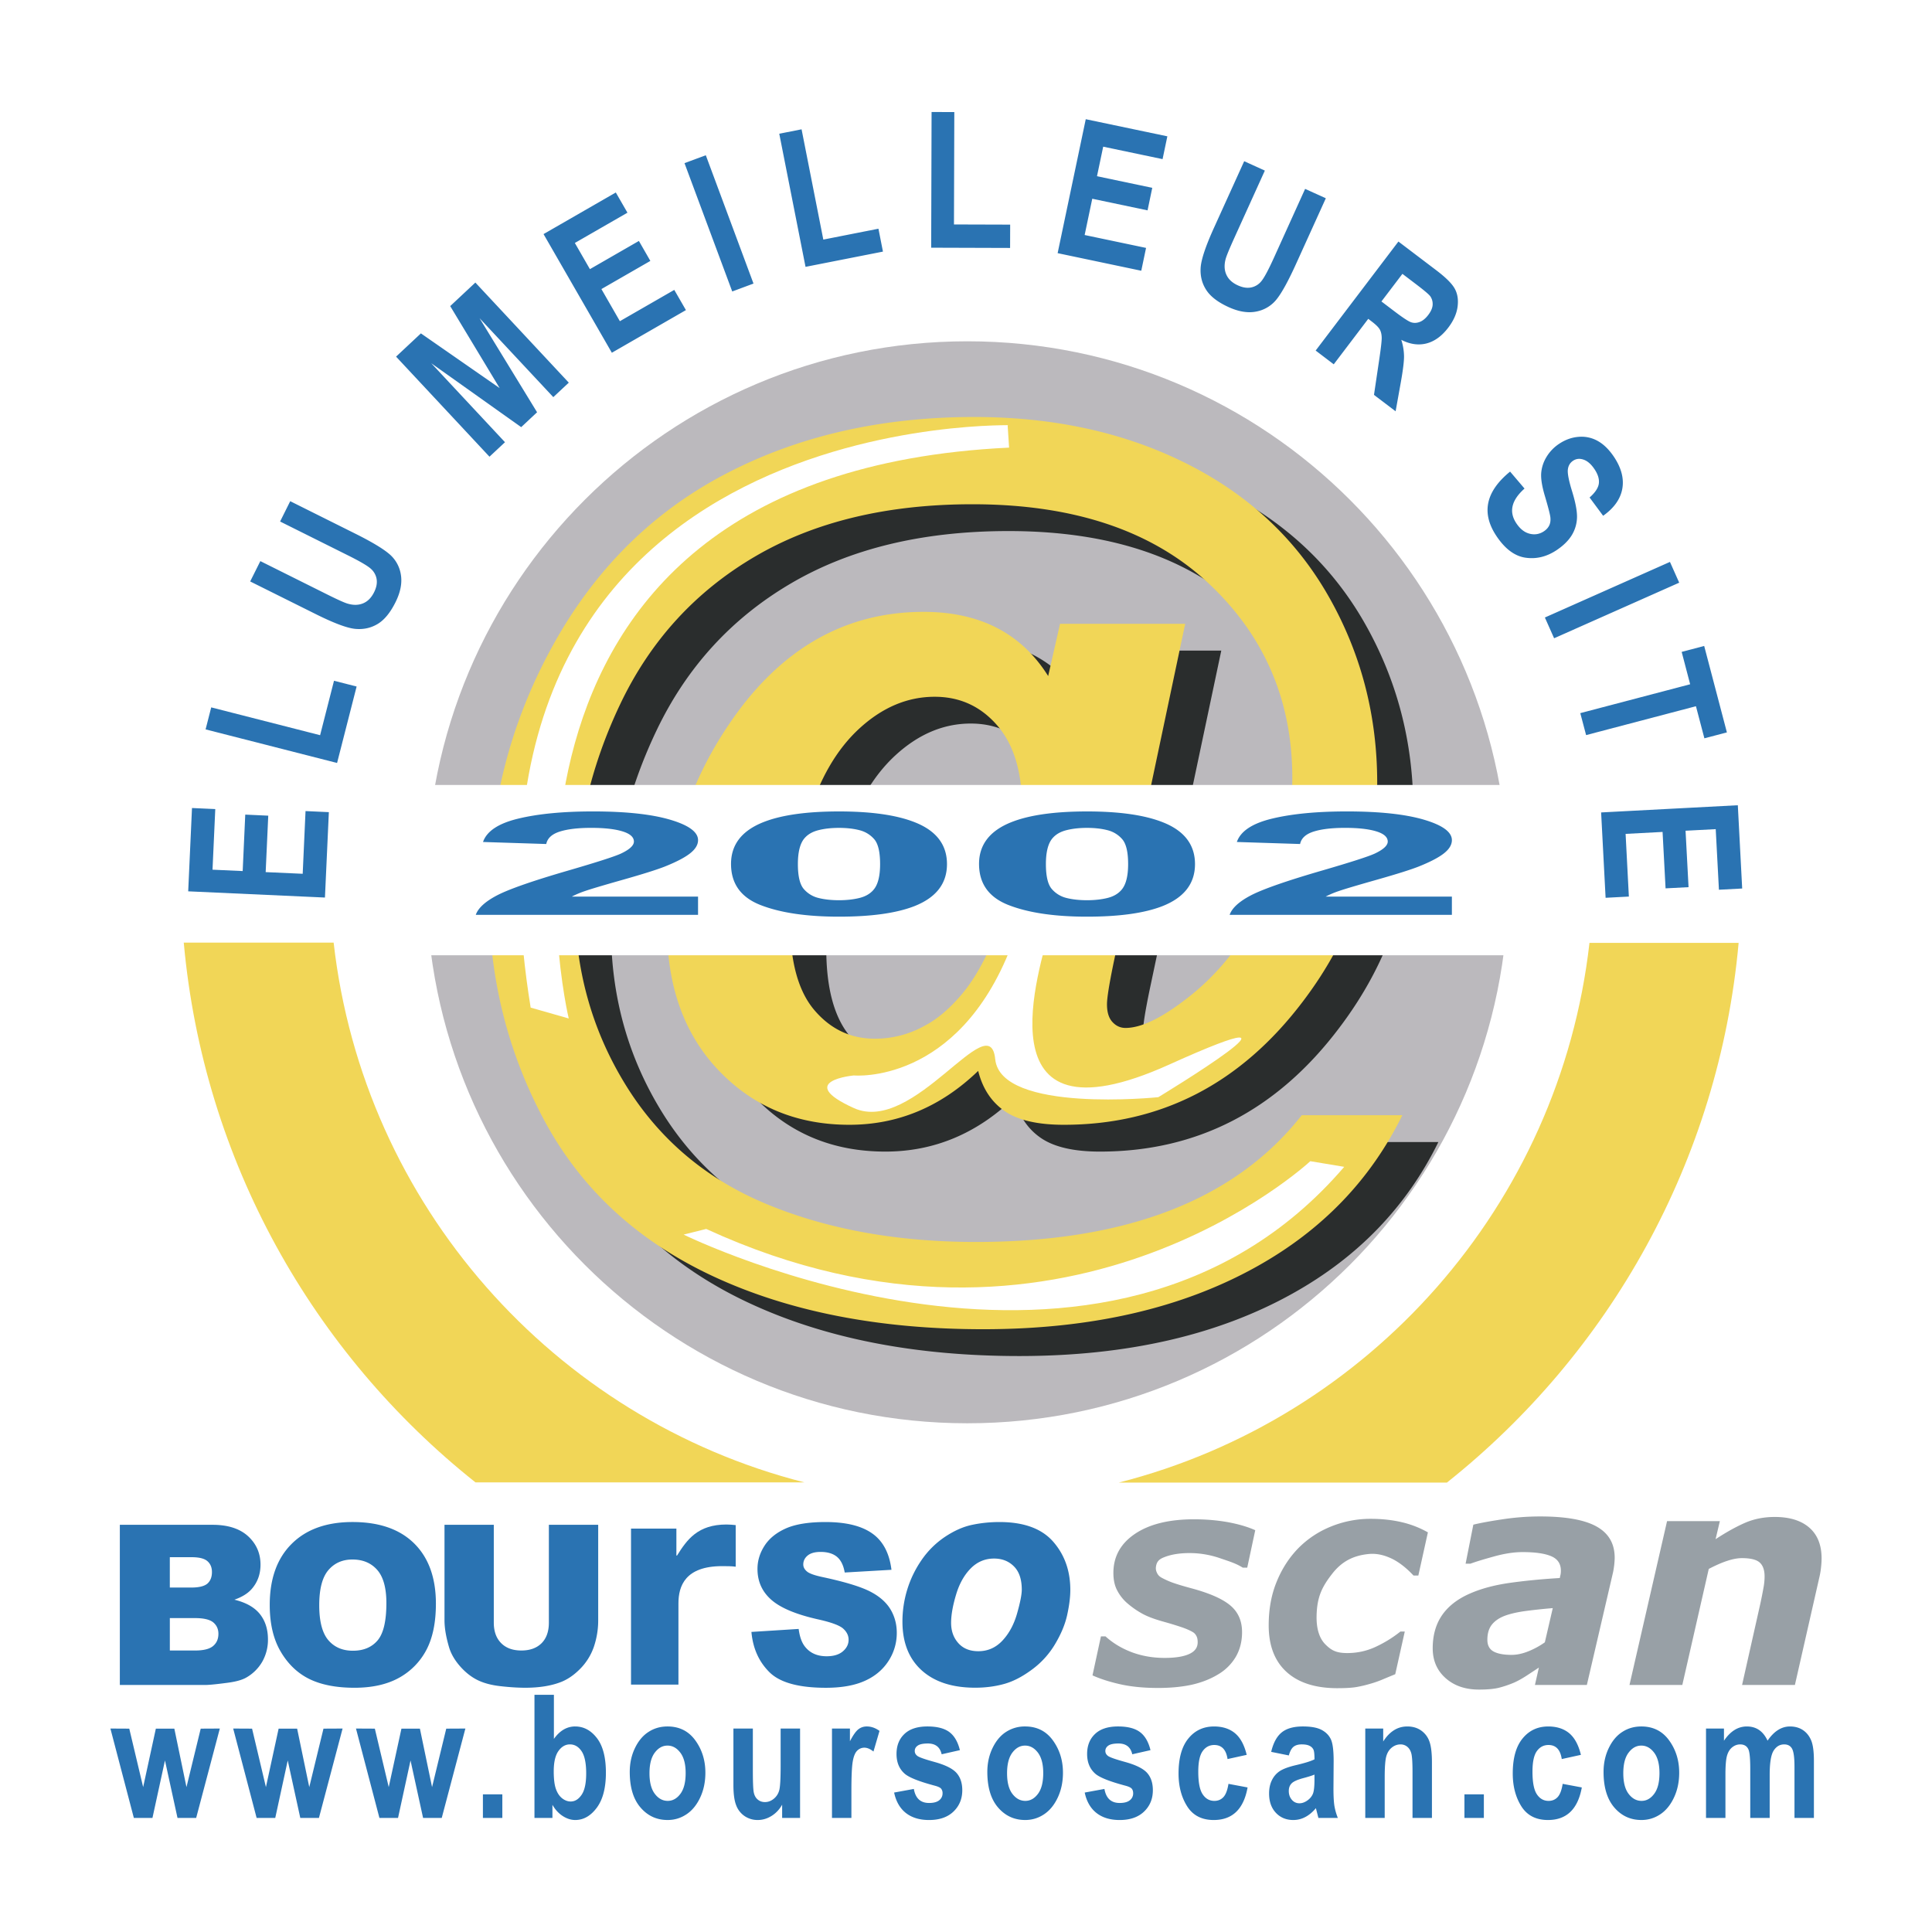
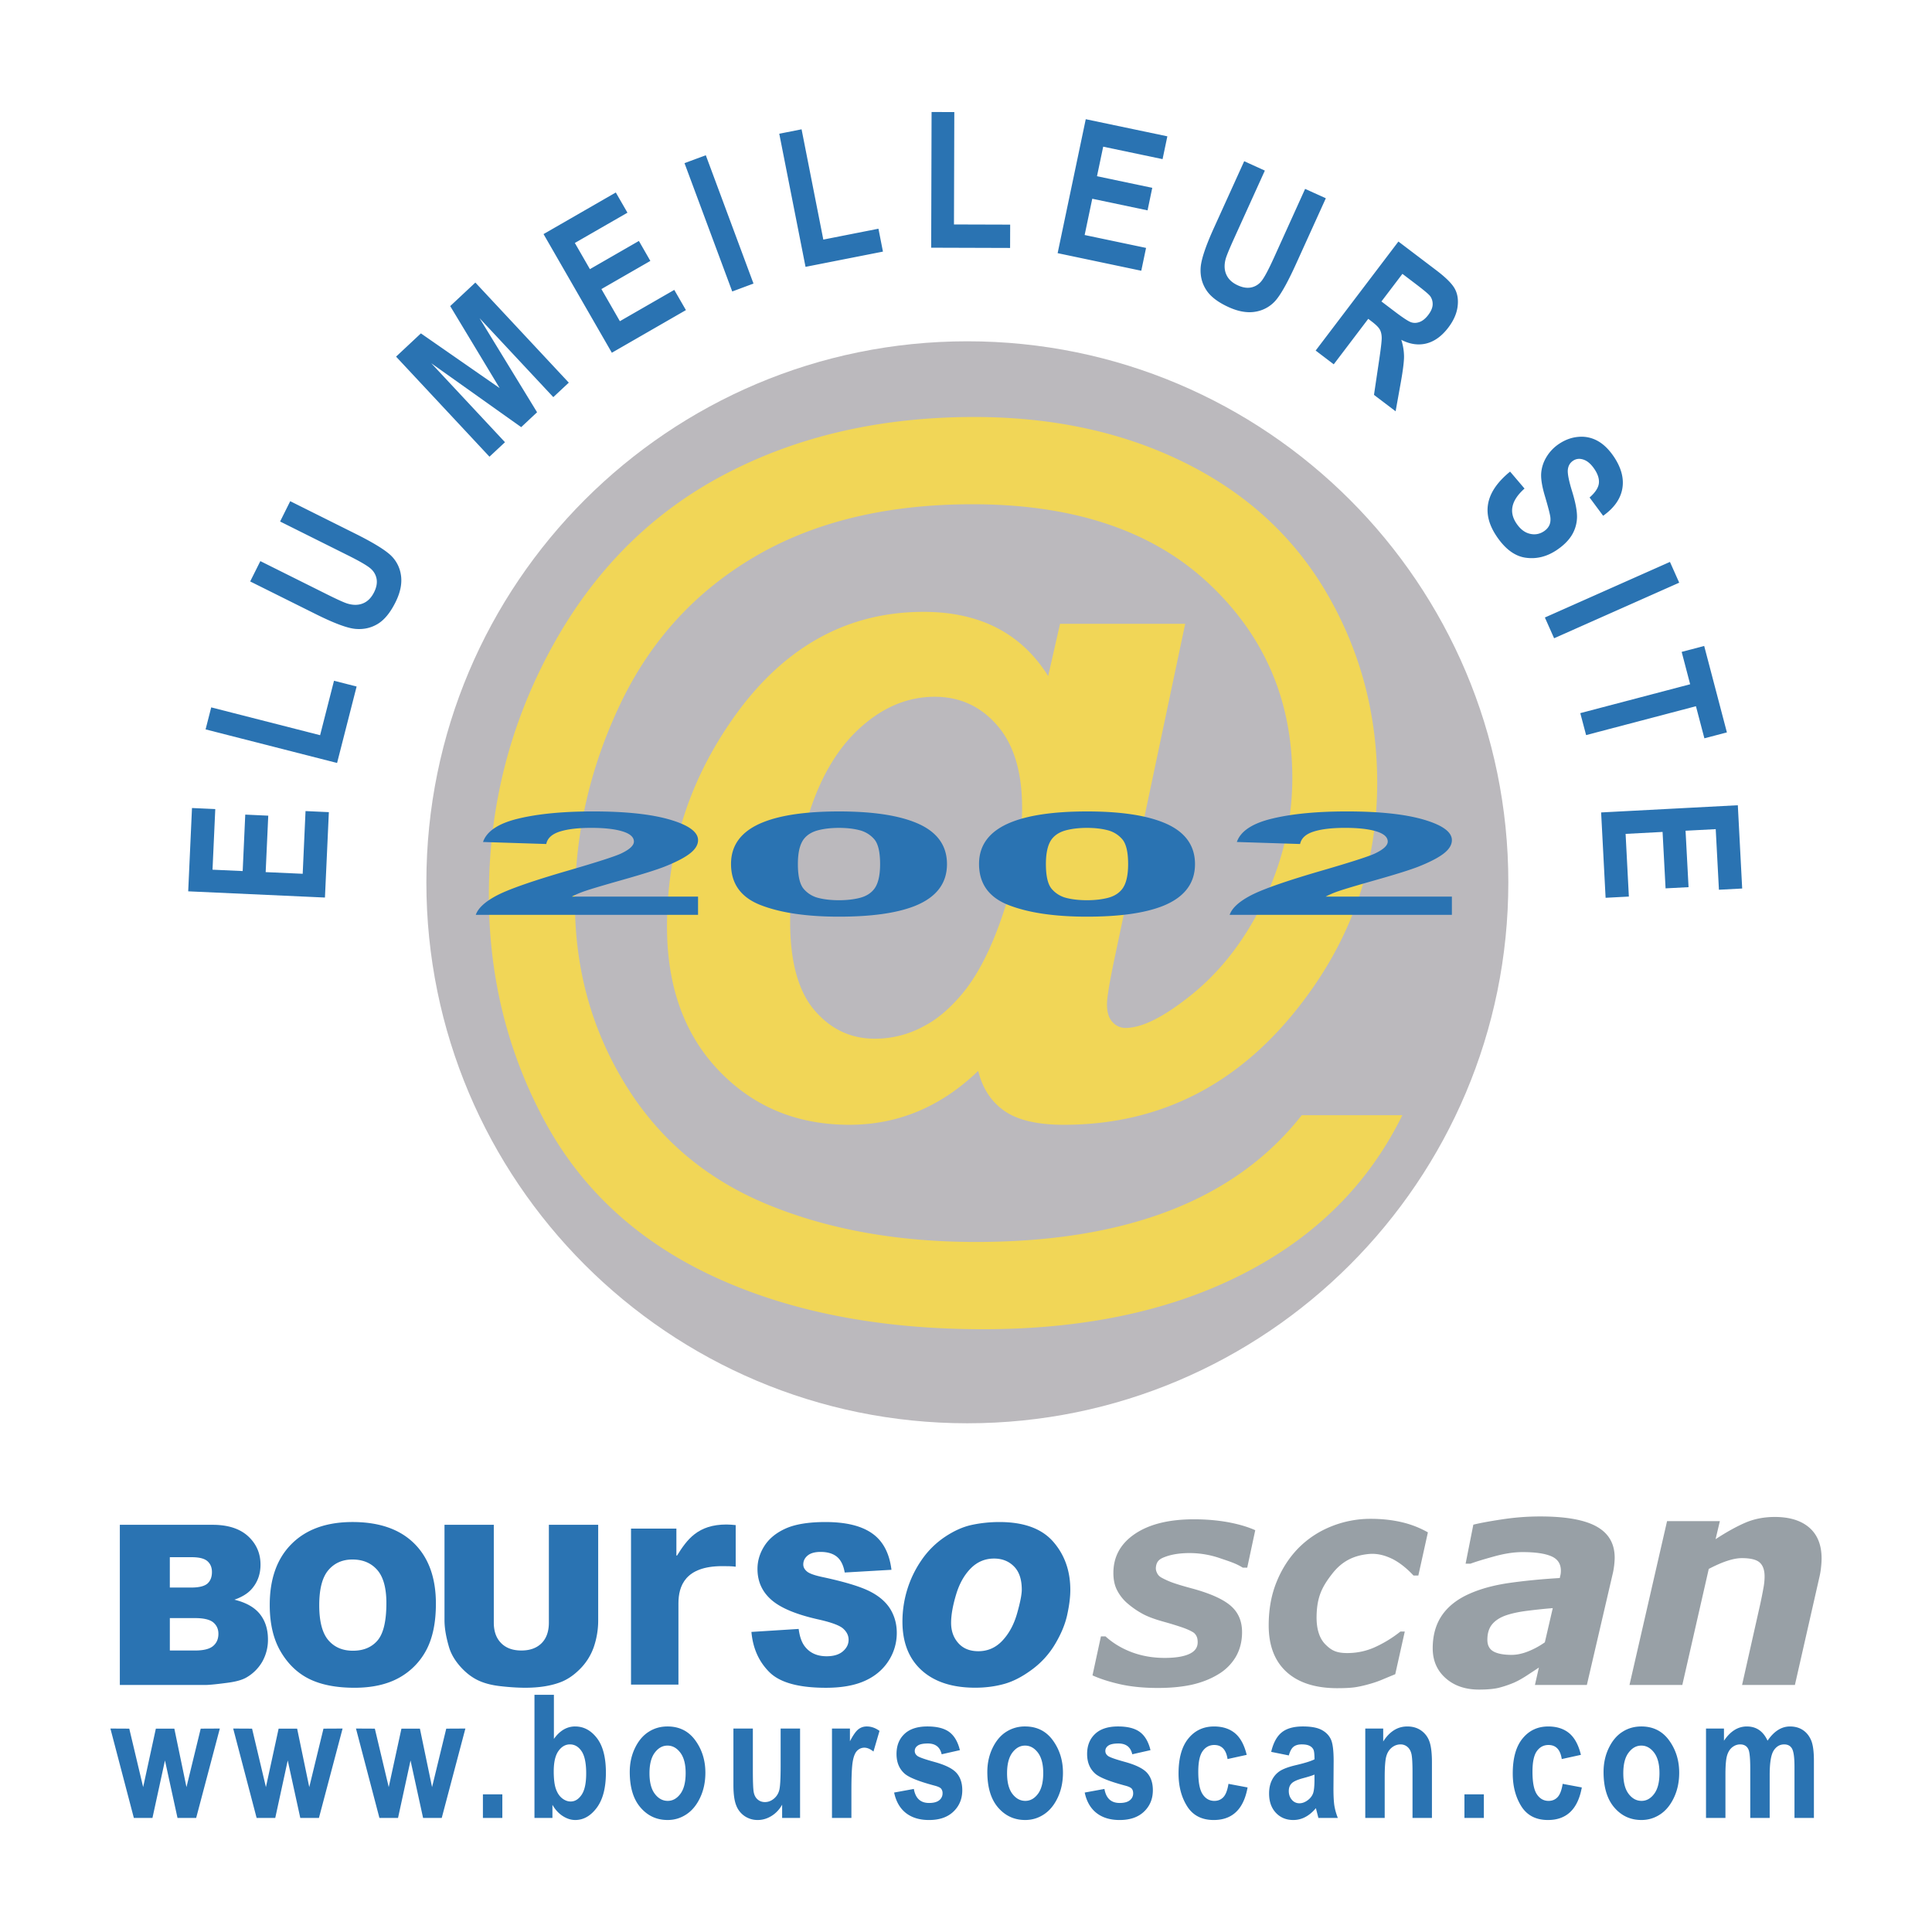
<svg xmlns="http://www.w3.org/2000/svg" width="2500" height="2500" viewBox="0 0 192.756 192.756">
  <g fill-rule="evenodd" clip-rule="evenodd">
    <path fill="#fff" d="M0 0h192.756v192.756H0V0z" />
-     <path d="M33.287 94.047H18.334c1.966 21.788 12.91 40.973 29.103 53.849h32.808c-24.984-6.368-43.988-27.676-46.958-53.849zM158.582 94.07c-2.969 26.175-21.973 47.48-46.959 53.847h32.736c16.191-12.876 27.139-32.06 29.104-53.847h-14.881z" fill="#f1d657" />
    <path d="M150.486 88.028c0 29.809-24.168 53.973-53.974 53.973-29.807 0-53.973-24.164-53.973-53.973 0-29.811 24.166-53.977 53.973-53.977 29.806.001 53.974 24.167 53.974 53.977z" fill="#bbb9bd" />
    <path fill="#2a73b2" d="M32.42 89.548l-13.643-.62.378-8.312 2.323.105-.275 6.048 3.009.137.257-5.632 2.295.105-.258 5.632 3.694.166.283-6.256 2.327.107-.39 8.52zM33.63 76.122l-13.118-3.351.561-2.196 10.864 2.775 1.387-5.431 2.256.575-1.95 7.628zM24.961 58.011l1.014-2.029 6.625 3.304c1.028.514 1.71.823 2.048.928.583.179 1.107.175 1.569-.016.462-.187.83-.558 1.104-1.107.232-.466.319-.898.257-1.298a1.758 1.758 0 0 0-.567-1.037c-.315-.292-1.083-.743-2.3-1.35l-6.765-3.375 1.01-2.027 6.422 3.204c1.642.816 2.783 1.496 3.427 2.037a3.363 3.363 0 0 1 1.186 2.07c.146.841-.031 1.767-.533 2.772-.522 1.048-1.117 1.77-1.787 2.17-.667.399-1.407.561-2.222.486-.812-.074-2.132-.569-3.961-1.481l-6.527-3.251zM48.835 45.565l-9.319-9.984 2.478-2.319 7.856 5.458-4.933-8.181 2.51-2.348 9.321 9.986-1.545 1.445-7.36-7.88 5.741 9.39-1.587 1.484-8.971-6.377 7.357 7.881-1.548 1.445zM61.044 35.193l-6.815-11.838 7.21-4.151 1.162 2.016-5.248 3.02 1.503 2.612 4.887-2.813 1.143 1.992-4.883 2.809 1.842 3.205 5.428-3.123 1.162 2.016-7.391 4.255zM73.055 29.081l-4.762-12.804 2.125-.788 4.758 12.803-2.121.789zM80.368 26.624l-2.621-13.283 2.226-.439 2.169 11.002 5.5-1.085.45 2.284-7.724 1.521zM92.904 24.713l.04-13.539 2.268.007-.034 11.213 5.607.017-.008 2.327-7.873-.025zM105.52 25.257l2.806-13.364 8.141 1.708-.477 2.275-5.924-1.242-.619 2.947 5.514 1.159-.469 2.247-5.517-1.159-.76 3.619 6.127 1.287-.477 2.278-8.345-1.755zM124.133 16.084l2.061.937-3.057 6.741c-.473 1.047-.762 1.741-.855 2.081-.156.59-.133 1.111.076 1.567.205.455.586.81 1.148 1.063.473.216.908.284 1.303.21a1.75 1.75 0 0 0 1.016-.604c.283-.327.705-1.109 1.268-2.348l3.119-6.886 2.066.936-2.965 6.536c-.756 1.668-1.393 2.836-1.91 3.499a3.378 3.378 0 0 1-2.025 1.26c-.834.177-1.768.034-2.791-.432-1.064-.483-1.809-1.05-2.234-1.705-.426-.651-.613-1.386-.566-2.201.045-.814.488-2.153 1.334-4.016l3.012-6.638zM139.92 27.323l1.396 1.061c.797.607 1.26 1 1.387 1.18.174.259.25.543.232.859-.023.315-.168.644-.43.989-.273.361-.562.598-.865.71-.301.114-.59.123-.865.026s-.816-.452-1.623-1.065l-1.326-1.006 2.094-2.754zm-6.852 9.025l3.443-4.538.361.277c.406.31.672.573.793.794.121.219.184.5.188.838 0 .338-.09 1.115-.273 2.325l-.498 3.354 2.158 1.637.529-2.945c.209-1.182.314-2.033.311-2.553a5.577 5.577 0 0 0-.273-1.632c.865.445 1.705.565 2.512.361.805-.206 1.537-.735 2.182-1.587.51-.671.816-1.351.916-2.038.098-.686.016-1.283-.252-1.794-.264-.513-.883-1.135-1.854-1.872l-3.791-2.876-8.256 10.877 1.804 1.372zM150.662 47.051l1.441 1.693c-1.307 1.161-1.58 2.313-.822 3.458.377.567.814.917 1.33 1.046.508.13.986.049 1.42-.238.258-.17.436-.372.545-.606.105-.23.139-.501.102-.811-.039-.309-.219-1.002-.537-2.081-.291-.966-.414-1.729-.377-2.291a3.632 3.632 0 0 1 .533-1.636 4.13 4.13 0 0 1 1.277-1.319c.623-.41 1.275-.639 1.961-.685a3.295 3.295 0 0 1 1.9.43c.586.332 1.119.863 1.609 1.596.727 1.104.998 2.163.809 3.177-.188 1.012-.824 1.907-1.908 2.676l-1.352-1.825c.553-.485.861-.948.922-1.383s-.08-.91-.416-1.419c-.338-.51-.701-.833-1.094-.97-.393-.138-.742-.104-1.055.103-.305.202-.48.496-.525.884s.096 1.115.428 2.184c.348 1.134.508 2.012.484 2.634a3.566 3.566 0 0 1-.531 1.745c-.336.54-.844 1.037-1.525 1.489-.992.654-2.023.898-3.102.736-1.074-.162-2.039-.891-2.896-2.183-1.513-2.289-1.053-4.423 1.379-6.404zM154.133 61.608l12.478-5.546.924 2.072-12.482 5.545-.92-2.071zM157.666 71.149l10.961-2.88-.846-3.23 2.246-.592 2.266 8.624-2.246.59-.842-3.201-10.959 2.881-.58-2.192zM159.744 81.057l13.639-.718.435 8.308-2.32.123-.32-6.046-3.01.158.299 5.63-2.293.12-.299-5.63-3.689.195.326 6.254-2.321.122-.447-8.516zM16.944 155.362h2.176c.747 0 1.271.13 1.575.396.298.261.451.622.451 1.084 0 .504-.152.884-.451 1.153-.303.26-.84.395-1.607.395h-2.144v-3.028zm-4.988 12.748h8.525c.367 0 1.104-.071 2.215-.219.84-.109 1.462-.283 1.875-.521a4.285 4.285 0 0 0 1.588-1.569 4.422 4.422 0 0 0 .575-2.237c0-1.021-.273-1.863-.813-2.539-.541-.67-1.386-1.144-2.535-1.424.754-.262 1.328-.615 1.724-1.065.591-.676.881-1.485.881-2.432 0-1.121-.408-2.064-1.232-2.829-.828-.76-2.013-1.145-3.554-1.145h-9.249v15.98zm4.988-6.672h2.513c.864 0 1.469.142 1.819.428.343.288.515.668.515 1.138 0 .512-.171.912-.522 1.212-.349.302-.951.455-1.801.455h-2.523v-3.233h-.001zM32.762 156.653c.603-.707 1.405-1.061 2.4-1.061 1.042 0 1.867.348 2.479 1.045.604.692.909 1.796.909 3.299 0 1.788-.291 3.029-.873 3.721-.582.688-1.404 1.036-2.47 1.036-1.033 0-1.854-.354-2.454-1.06-.597-.704-.903-1.863-.903-3.481.001-1.625.307-2.791.912-3.499zm-4.746 8.147c.733 1.241 1.692 2.152 2.873 2.727 1.182.572 2.677.861 4.48.861 1.778 0 3.259-.336 4.448-.997a6.747 6.747 0 0 0 2.73-2.791c.628-1.2.943-2.729.943-4.601 0-2.571-.72-4.574-2.159-6.002-1.441-1.428-3.494-2.144-6.159-2.144-2.594 0-4.622.728-6.077 2.182-1.458 1.453-2.184 3.486-2.184 6.095.002 1.872.366 3.426 1.105 4.67zM54.763 152.13h4.919v9.524a8.17 8.17 0 0 1-.442 2.677 5.801 5.801 0 0 1-1.388 2.199c-.629.63-1.289 1.07-1.981 1.322-.958.355-2.111.535-3.458.535-.782 0-1.632-.058-2.548-.164-.922-.109-1.689-.325-2.308-.646-.619-.323-1.186-.785-1.7-1.381-.511-.594-.863-1.209-1.052-1.839-.301-1.018-.458-1.921-.458-2.703v-9.524h4.919v9.759c0 .873.244 1.551.731 2.043.484.492 1.155.739 2.019.739.86 0 1.526-.243 2.014-.725.485-.484.731-1.17.731-2.058v-9.758h.002zM74.97 162.817l4.713-.298c.099.767.305 1.354.619 1.752.506.653 1.229.974 2.172.974.701 0 1.241-.164 1.626-.496.38-.328.565-.713.565-1.149 0-.413-.177-.786-.54-1.113-.361-.324-1.203-.634-2.524-.926-2.165-.488-3.712-1.132-4.637-1.941-.924-.81-1.39-1.834-1.39-3.087 0-.82.235-1.596.712-2.328.474-.728 1.189-1.303 2.146-1.725.955-.416 2.264-.626 3.927-.626 2.042 0 3.596.38 4.667 1.142 1.073.756 1.71 1.965 1.915 3.623l-4.664.27c-.122-.716-.384-1.243-.775-1.567-.395-.324-.939-.487-1.636-.487-.571 0-1.002.123-1.291.365-.29.242-.432.54-.432.891 0 .253.119.485.357.687.231.208.783.406 1.656.586 2.159.466 3.705.938 4.637 1.412.937.478 1.611 1.069 2.041 1.773.424.705.638 1.491.638 2.363a5.095 5.095 0 0 1-.851 2.841c-.567.861-1.36 1.518-2.379 1.964-1.014.449-2.298.673-3.843.673-2.724 0-4.607-.523-5.65-1.574-1.048-1.05-1.636-2.379-1.779-3.999zM95.612 163.932c-.481-.536-.72-1.21-.72-2.023 0-.771.164-1.706.492-2.8.323-1.093.815-1.969 1.465-2.628.649-.656 1.428-.984 2.325-.984.809 0 1.475.262 1.99.786.523.523.779 1.298.779 2.32 0 .465-.148 1.244-.459 2.34-.305 1.092-.785 1.998-1.451 2.719-.668.723-1.475 1.08-2.424 1.08-.851-.001-1.517-.27-1.997-.81zm1.354-11.794c-.89.189-1.796.596-2.716 1.214a8.693 8.693 0 0 0-2.32 2.316 10.65 10.65 0 0 0-1.416 2.931 10.868 10.868 0 0 0-.477 3.189c0 2.088.642 3.705 1.92 4.862 1.279 1.155 3.06 1.733 5.345 1.733.996 0 1.936-.12 2.822-.359.887-.234 1.811-.7 2.773-1.405a8.582 8.582 0 0 0 2.352-2.56c.605-1.008 1.012-1.979 1.221-2.923.207-.938.316-1.778.316-2.512 0-1.905-.572-3.509-1.711-4.813-1.145-1.306-2.93-1.958-5.369-1.958-.929.001-1.847.094-2.74.285z" />
    <path d="M115.535 168.408c-1.389 0-2.629-.118-3.713-.356-1.092-.243-2.031-.541-2.824-.899l.842-3.891h.457c.752.685 1.635 1.21 2.641 1.588 1.01.373 2.098.56 3.262.56 1.191 0 2.068-.164 2.631-.484.561-.325.721-.77.643-1.354a1.05 1.05 0 0 0-.311-.622s-.029-.038-.16-.116c-.262-.16-.619-.316-1.072-.474a33.507 33.507 0 0 0-1.76-.54c-.795-.22-1.551-.47-2.152-.794a8.787 8.787 0 0 1-1.621-1.134 4.352 4.352 0 0 1-.973-1.288c-.23-.466-.342-1.022-.342-1.671 0-1.625.715-2.927 2.148-3.896 1.438-.972 3.404-1.456 5.898-1.456 1.195 0 2.33.097 3.396.289 1.062.199 1.965.463 2.711.799l-.799 3.736h-.447c-.641-.404-1.219-.587-2.244-.933a9.334 9.334 0 0 0-3.033-.522c-1.082 0-1.883.152-2.506.392-.473.179-.805.384-.879.992-.035.29.047.466.125.634.141.26.299.368.537.49.246.128.602.304 1.104.478.5.172 1.092.344 1.768.527 1.814.486 3.111 1.058 3.889 1.714.779.653 1.17 1.543 1.17 2.661 0 .936-.217 1.764-.633 2.476a4.972 4.972 0 0 1-1.746 1.733c-.779.474-1.662.819-2.648 1.041-.992.214-2.115.32-3.359.32zM133.439 168.431c-2.191 0-3.889-.539-5.078-1.62-1.189-1.083-1.783-2.633-1.783-4.648 0-1.596.26-3.043.789-4.339.525-1.295 1.248-2.417 2.17-3.364a9.615 9.615 0 0 1 3.242-2.153 10.426 10.426 0 0 1 3.971-.773c1.119 0 2.16.113 3.121.34a9.721 9.721 0 0 1 2.59 1.01l-.953 4.308h-.482c-.688-.739-1.379-1.279-2.057-1.631-.686-.341-1.492-.606-2.406-.518-1.584.153-2.709.772-3.635 1.953-1.029 1.315-1.535 2.323-1.572 4.238-.025 1.298.291 2.233.869 2.819.582.581 1.062.873 2.182.873.998 0 1.938-.203 2.816-.609a12 12 0 0 0 2.498-1.539h.434l-.951 4.258c-.324.134-.705.29-1.141.473-.436.189-.857.34-1.258.455-.521.156-1.01.272-1.463.351-.455.077-1.088.116-1.903.116zM154.129 163.854a7.976 7.976 0 0 1-1.658.903c-.586.234-1.139.35-1.654.35-.787 0-1.389-.111-1.801-.335-.414-.227-.621-.62-.621-1.174 0-.634.156-1.146.463-1.525.314-.384.766-.684 1.357-.896.574-.2 1.268-.353 2.084-.458a55.378 55.378 0 0 1 2.621-.276l-.791 3.411zm-.988 4.256h5.18l2.586-11.124c.057-.227.1-.502.139-.811.033-.31.051-.563.051-.758 0-1.405-.6-2.442-1.801-3.112-1.197-.672-3.078-1.008-5.635-1.008-1.275 0-2.551.098-3.834.296-1.275.192-2.221.372-2.832.524l-.771 3.893h.48c.521-.194 1.309-.433 2.348-.72 1.041-.29 1.996-.437 2.857-.437 1.27 0 2.225.14 2.863.414.643.277.957.756.957 1.443 0 .165-.014.313-.045.443a2.352 2.352 0 0 0-.062.287c-1.812.107-3.49.271-5.041.491-1.551.224-2.889.59-4.012 1.096-1.195.535-2.102 1.251-2.713 2.147-.607.896-.914 1.987-.914 3.278 0 1.222.43 2.216 1.285 2.974.857.764 1.969 1.144 3.326 1.144.842 0 1.502-.062 1.977-.178.473-.12.984-.288 1.525-.515.398-.176.83-.418 1.291-.72.467-.306.865-.567 1.189-.783l-.394 1.736zM181.74 155.484c0 .293-.021.604-.061.947-.035.34-.1.692-.189 1.063l-2.412 10.615h-5.271l1.82-8.1c.129-.604.23-1.115.305-1.537.082-.424.121-.822.121-1.198 0-.63-.164-1.091-.488-1.381-.322-.29-.916-.438-1.775-.438-.424 0-.91.09-1.453.268-.553.179-1.17.452-1.854.809l-2.639 11.578h-5.271l3.75-16.349h5.268l-.428 1.804c1.08-.707 2.07-1.256 2.959-1.642.895-.384 1.877-.576 2.949-.576 1.471 0 2.621.354 3.436 1.058.819.708 1.233 1.734 1.233 3.079z" fill="#98a0a6" />
    <path d="M62.956 152.511h4.528v2.688h.064c.984-1.577 2.062-3.099 4.936-3.099.31 0 .61.03.917.06v4.15c-.407-.056-.917-.056-1.353-.056-3.683 0-4.36 1.985-4.36 3.716v8.101h-4.731v-15.56h-.001z" fill="#2a73b2" />
-     <path d="M84.176 84.3c1.163-3.878 2.891-6.866 5.186-8.966 2.292-2.097 4.791-3.146 7.494-3.146 2.513 0 4.595.955 6.244 2.863 1.65 1.907 2.475 4.646 2.475 8.21 0 3.186-.605 6.625-1.814 10.314s-2.646 6.498-4.312 8.423c-1.162 1.357-2.342 2.349-3.534 2.979a10.12 10.12 0 0 1-5.043 1.325c-2.389 0-4.393-.946-6.01-2.839-1.619-1.892-2.426-4.842-2.426-8.848-.002-2.993.576-6.434 1.74-10.315zm36.205 39.121c-5.422 2.107-11.898 3.164-19.428 3.164-7.818 0-14.758-1.257-20.824-3.763-6.066-2.511-10.778-6.495-14.134-11.95-3.356-5.461-5.034-11.52-5.034-18.178 0-6.845 1.504-13.434 4.514-19.757 3.009-6.327 7.483-11.234 13.424-14.723 5.941-3.488 13.182-5.23 21.723-5.23 10.055 0 17.885 2.609 23.496 7.833 5.609 5.223 8.414 11.713 8.414 19.474 0 4.322-.992 8.502-2.98 12.542-1.984 4.04-4.586 7.256-7.803 9.654-2.395 1.83-4.35 2.745-5.861 2.745-.504 0-.939-.195-1.301-.588-.361-.394-.543-.983-.543-1.77 0-.628.219-2.013.662-4.15l7.141-33.812h-12.486l-1.186 5.211c-2.676-4.269-6.816-6.404-12.423-6.404-7.875 0-14.331 3.715-19.371 11.143-4.158 6.106-6.235 12.855-6.235 20.25 0 5.981 1.725 10.775 5.174 14.376 3.448 3.604 7.787 5.406 13.018 5.406 4.851 0 9.136-1.793 12.853-5.377.439 1.76 1.32 3.096 2.645 4.008 1.322.913 3.291 1.369 5.902 1.369 9.697 0 17.648-4.101 23.85-12.305 4.945-6.501 7.416-13.773 7.416-21.822 0-6.75-1.631-12.973-4.891-18.67-3.262-5.696-7.979-10.089-14.152-13.183-6.172-3.093-13.227-4.639-21.164-4.639-9.353 0-17.668 1.918-24.945 5.752s-13.008 9.578-17.197 17.227c-4.189 7.655-6.282 15.914-6.282 24.779 0 8.079 1.842 15.549 5.526 22.412 3.684 6.861 9.306 12.052 16.866 15.569 7.559 3.521 16.536 5.278 26.932 5.278 10.738 0 19.84-2.086 27.307-6.261 6.521-3.639 11.354-8.671 14.504-15.091h-10.031c-3.311 4.213-7.676 7.373-13.096 9.481z" fill="#2a2d2d" />
    <path d="M80.574 81.629c1.163-3.881 2.893-6.869 5.187-8.966 2.291-2.096 4.791-3.146 7.494-3.146 2.513 0 4.594.955 6.243 2.864 1.652 1.907 2.477 4.646 2.477 8.21 0 3.186-.605 6.622-1.816 10.314-1.211 3.69-2.645 6.498-4.31 8.422-1.165 1.357-2.344 2.351-3.537 2.98a10.116 10.116 0 0 1-5.043 1.324c-2.386 0-4.391-.944-6.008-2.838-1.619-1.893-2.428-4.841-2.428-8.849-.001-2.995.579-6.433 1.741-10.315zm36.205 39.121c-5.42 2.108-11.898 3.161-19.426 3.161-7.818 0-14.759-1.254-20.824-3.76-6.066-2.511-10.781-6.494-14.134-11.952-3.357-5.458-5.034-11.52-5.034-18.176 0-6.846 1.504-13.434 4.513-19.76 3.009-6.325 7.484-11.233 13.426-14.721 5.941-3.487 13.182-5.232 21.722-5.232 10.053 0 17.887 2.611 23.496 7.834 5.611 5.223 8.416 11.714 8.416 19.474 0 4.321-.994 8.502-2.98 12.542-1.986 4.04-4.588 7.256-7.803 9.653-2.396 1.829-4.35 2.745-5.863 2.745-.502 0-.938-.196-1.299-.59-.365-.393-.545-.981-.545-1.768 0-.628.221-2.012.662-4.15l7.141-33.812H105.76l-1.184 5.211c-2.676-4.269-6.818-6.404-12.424-6.404-7.875 0-14.332 3.715-19.37 11.143-4.158 6.107-6.236 12.855-6.236 20.251 0 5.98 1.724 10.774 5.175 14.377 3.448 3.604 7.787 5.404 13.016 5.404 4.853 0 9.138-1.791 12.856-5.376.439 1.76 1.32 3.097 2.643 4.009s3.289 1.367 5.902 1.367c9.697 0 17.646-4.102 23.852-12.306 4.943-6.499 7.414-13.771 7.414-21.82 0-6.75-1.631-12.974-4.891-18.669-3.26-5.697-7.977-10.089-14.15-13.183-6.172-3.093-13.229-4.639-21.164-4.639-9.355 0-17.669 1.918-24.946 5.751-7.277 3.833-13.008 9.576-17.196 17.227-4.19 7.653-6.283 15.914-6.283 24.779 0 8.078 1.841 15.548 5.524 22.411 3.686 6.861 9.307 12.053 16.868 15.572 7.56 3.516 16.535 5.274 26.931 5.274 10.738 0 19.842-2.087 27.307-6.262 6.52-3.639 11.355-8.669 14.506-15.091h-10.035c-3.311 4.217-7.676 7.379-13.096 9.486z" fill="#f1d657" />
-     <path d="M100.531 42.406c3.234.204-57.53-3.104-47.587 58.123l3.799 1.084s-13.019-54.241 43.933-56.954l-.145-2.253zM104.715 92.652c-.838 3.625-7.312 22.253 11.934 13.562 16.816-7.595-1.084 3.252-1.084 3.252s-15.732 1.629-16.273-3.797c-.541-5.423-8.139 7.595-14.105 4.883-5.967-2.711 0-3.254 0-3.254s10.344.968 15.691-12.851c6.759-17.462 3.837-1.795 3.837-1.795zM68.206 123.175s42.245 20.842 65.907-6.76l-3.385-.562s-24.777 23.092-60.268 6.759l-2.254.563z" fill="#fff" />
-     <path fill="#fff" d="M40.337 78.317h115.251v16.99H40.337v-16.99z" />
    <path d="M69.644 89.456v1.819H47.468c.237-.685.959-1.34 2.151-1.96 1.203-.619 3.562-1.442 7.095-2.467 2.838-.826 4.587-1.388 5.229-1.682.868-.409 1.302-.81 1.302-1.203 0-.441-.378-.781-1.132-1.014-.756-.234-1.798-.353-3.126-.353-1.319 0-2.361.124-3.141.372-.776.247-1.228.659-1.346 1.239l-6.309-.202c.372-1.085 1.556-1.864 3.539-2.337 1.981-.475 4.461-.712 7.436-.712 3.257 0 5.82.275 7.686.823 1.858.548 2.793 1.228 2.793 2.041 0 .464-.264.904-.8 1.323-.529.417-1.375.857-2.528 1.317-.769.304-2.153.741-4.165 1.312-2.013.57-3.278.948-3.814 1.136a9.456 9.456 0 0 0-1.291.547h12.597v.001zM144.855 89.456v1.819h-22.174c.236-.685.957-1.34 2.15-1.96 1.201-.619 3.562-1.442 7.094-2.467 2.84-.826 4.588-1.388 5.227-1.682.869-.409 1.303-.81 1.303-1.203 0-.441-.377-.781-1.131-1.014-.756-.234-1.797-.353-3.127-.353-1.318 0-2.361.124-3.139.372-.777.247-1.229.659-1.348 1.239l-6.309-.202c.373-1.085 1.557-1.864 3.537-2.337 1.984-.475 4.463-.712 7.438-.712 3.256 0 5.82.275 7.686.823 1.857.548 2.793 1.228 2.793 2.041 0 .464-.264.904-.799 1.323-.529.417-1.375.857-2.529 1.317-.77.304-2.152.741-4.164 1.312-2.012.57-3.279.948-3.814 1.136a9.295 9.295 0 0 0-1.291.547h12.597v.001zM85.746 82.827a2.85 2.85 0 0 1 1.478.903c.388.449.584 1.277.584 2.482 0 1.202-.219 2.058-.654 2.56-.33.393-.794.664-1.396.816-.604.151-1.285.227-2.052.227s-1.447-.074-2.039-.223a2.8 2.8 0 0 1-1.476-.899c-.388-.451-.586-1.279-.586-2.481 0-1.205.22-2.064.655-2.576.332-.388.792-.657 1.396-.809.604-.153 1.284-.229 2.051-.229s1.447.076 2.039.229zm-9.549-.815c-2.176.853-3.262 2.247-3.262 4.181 0 1.974.985 3.344 2.963 4.111 1.978.768 4.582 1.152 7.808 1.152 3.213 0 5.719-.348 7.515-1.047 2.17-.853 3.259-2.25 3.259-4.194 0-1.949-1.077-3.344-3.234-4.187-1.814-.714-4.327-1.071-7.54-1.071-3.21.001-5.718.352-7.509 1.055zM110.49 82.827a2.835 2.835 0 0 1 1.477.903c.389.449.586 1.277.586 2.482 0 1.202-.221 2.058-.654 2.56-.332.393-.793.664-1.396.816-.604.151-1.285.227-2.051.227s-1.449-.074-2.041-.223a2.804 2.804 0 0 1-1.475-.899c-.391-.451-.586-1.279-.586-2.481 0-1.205.219-2.064.654-2.576.33-.388.791-.657 1.395-.809.604-.153 1.287-.229 2.053-.229s1.446.076 2.038.229zm-9.549-.815c-2.174.853-3.262 2.247-3.262 4.181 0 1.974.984 3.344 2.961 4.111 1.979.768 4.58 1.152 7.811 1.152 3.211 0 5.717-.348 7.516-1.047 2.168-.853 3.258-2.25 3.258-4.194 0-1.949-1.078-3.344-3.234-4.187-1.816-.714-4.328-1.071-7.539-1.071-3.214.001-5.72.352-7.511 1.055zM13.354 181.374l-2.339-8.917 1.882.01 1.385 5.834 1.267-5.834h1.844l1.211 5.834 1.42-5.834 1.907-.01-2.36 8.917h-1.862l-1.251-5.734-1.248 5.734h-1.856zM25.603 181.374l-2.338-8.917 1.884.01 1.382 5.834 1.267-5.834h1.847l1.21 5.834 1.418-5.834 1.907-.01-2.36 8.917h-1.861l-1.252-5.734-1.245 5.734h-1.859zM37.855 181.374l-2.339-8.917 1.882.01 1.385 5.834 1.268-5.834h1.843l1.213 5.834 1.416-5.834 1.909-.01-2.359 8.917h-1.862l-1.252-5.734-1.247 5.734h-1.857zM48.18 179.019h1.938v2.355H48.18v-2.355zM55.717 174.698c.313-.44.697-.66 1.144-.66.472 0 .859.227 1.165.682.305.454.458 1.19.458 2.212 0 .972-.151 1.681-.453 2.129-.304.45-.668.674-1.094.674-.298 0-.58-.106-.85-.316-.269-.212-.478-.521-.622-.929-.146-.406-.219-.996-.219-1.768 0-.909.157-1.584.471-2.024zm-.601 6.676v-1.308c.282.491.63.868 1.039 1.126.408.26.819.39 1.238.39.823 0 1.537-.406 2.146-1.222.608-.817.912-1.982.912-3.495 0-1.52-.296-2.669-.89-3.447-.596-.779-1.323-1.169-2.182-1.169a2.24 2.24 0 0 0-1.142.309c-.354.209-.68.518-.974.933v-4.402h-1.939v12.286h1.792v-.001zM65.329 174.86c.353-.468.775-.702 1.268-.702.494 0 .922.234 1.277.702.357.468.534 1.147.534 2.039 0 .914-.176 1.604-.524 2.071-.35.47-.771.704-1.265.704-.5 0-.931-.232-1.284-.698-.357-.466-.536-1.151-.536-2.06 0-.901.177-1.588.53-2.056zm-1.422 5.478c.716.832 1.615 1.244 2.701 1.244.678 0 1.3-.185 1.867-.56.568-.372 1.027-.928 1.376-1.668.349-.738.525-1.569.525-2.489 0-1.233-.336-2.31-1.008-3.233-.67-.921-1.594-1.383-2.77-1.383-.699 0-1.329.178-1.886.539-.56.356-1.016.896-1.36 1.613-.348.718-.521 1.513-.521 2.388 0 1.537.358 2.72 1.076 3.549zM78.034 181.374v-1.32c-.27.479-.623.854-1.06 1.124-.438.27-.896.404-1.371.404a2.29 2.29 0 0 1-1.294-.378 2.247 2.247 0 0 1-.854-1.074c-.188-.465-.282-1.142-.282-2.026v-5.646h1.939v4.106c0 1.172.027 1.916.086 2.233.059.317.188.563.391.735.201.176.443.262.728.262.324 0 .622-.113.896-.342.273-.226.453-.518.541-.872.085-.357.13-1.143.13-2.354v-3.769h1.939v8.917h-1.789zM84.946 181.374h-1.939v-8.917h1.791v1.268c.309-.592.584-.986.83-1.184.245-.194.527-.292.848-.292.445 0 .869.149 1.273.443l-.604 2.06c-.321-.258-.624-.386-.909-.386a1 1 0 0 0-.712.298c-.206.2-.355.56-.445 1.08-.09.521-.134 1.48-.134 2.873v2.757h.001zM89.207 178.843l1.968-.36c.163.936.667 1.4 1.518 1.4.45 0 .789-.089 1.01-.269a.852.852 0 0 0 .336-.697.708.708 0 0 0-.143-.462c-.097-.112-.304-.208-.613-.292-1.593-.423-2.602-.826-3.031-1.208-.539-.478-.806-1.132-.806-1.961 0-.83.261-1.496.79-1.996.524-.499 1.29-.749 2.295-.749.958 0 1.685.186 2.186.559.498.373.847.973 1.052 1.805l-1.819.411c-.162-.716-.619-1.075-1.373-1.075-.474 0-.812.068-1.012.21-.203.138-.3.316-.3.538 0 .197.088.36.261.491.176.137.745.337 1.709.603 1.08.299 1.813.662 2.199 1.097.38.431.573 1.003.573 1.722 0 .862-.296 1.574-.882 2.134-.588.562-1.399.84-2.436.84-.941 0-1.71-.233-2.306-.698-.596-.47-.987-1.148-1.176-2.043zM101.004 174.86c.354-.468.775-.702 1.266-.702.498 0 .924.234 1.281.702.354.468.533 1.147.533 2.039 0 .914-.176 1.604-.525 2.071-.352.47-.771.704-1.262.704-.504 0-.932-.232-1.289-.698-.355-.466-.533-1.151-.533-2.06 0-.901.177-1.588.529-2.056zm-1.424 5.478c.717.832 1.619 1.244 2.703 1.244.676 0 1.301-.185 1.867-.56.568-.372 1.027-.928 1.377-1.668.348-.738.525-1.569.525-2.489 0-1.233-.338-2.31-1.01-3.233-.67-.921-1.594-1.383-2.768-1.383a3.42 3.42 0 0 0-1.891.539c-.559.356-1.01.896-1.357 1.613-.346.718-.52 1.513-.52 2.388.002 1.537.359 2.72 1.074 3.549zM108.223 178.843l1.967-.36c.164.936.668 1.4 1.52 1.4.449 0 .787-.089 1.01-.269a.852.852 0 0 0 .336-.697c0-.194-.049-.349-.143-.462-.098-.112-.303-.208-.613-.292-1.594-.423-2.604-.826-3.033-1.208-.537-.478-.805-1.132-.805-1.961 0-.83.262-1.496.791-1.996.525-.499 1.289-.749 2.295-.749.957 0 1.684.186 2.184.559s.85.973 1.053 1.805l-1.818.411c-.162-.716-.619-1.075-1.373-1.075-.473 0-.811.068-1.012.21-.201.138-.301.316-.301.538 0 .197.088.36.262.491.176.137.744.337 1.709.603 1.08.299 1.814.662 2.201 1.097.379.431.568 1.003.568 1.722 0 .862-.293 1.574-.879 2.134-.588.562-1.402.84-2.434.84-.941 0-1.713-.233-2.307-.698-.598-.47-.991-1.148-1.178-2.043zM124.383 175.082l-1.91.419c-.139-.937-.582-1.403-1.324-1.403-.48 0-.865.203-1.156.608-.295.406-.441 1.09-.441 2.054 0 1.063.145 1.817.438 2.255.291.439.68.66 1.17.66.363 0 .664-.126.898-.376.236-.248.404-.69.506-1.324l1.908.358c-.391 2.167-1.518 3.249-3.377 3.249-1.189 0-2.072-.454-2.648-1.36-.576-.909-.863-2.001-.863-3.28 0-1.531.326-2.695.979-3.493.65-.8 1.508-1.199 2.564-1.199.855 0 1.555.228 2.094.678.539.454.925 1.17 1.162 2.154zM131.146 177.527c0 .688-.049 1.162-.152 1.425-.104.26-.283.486-.549.676-.266.19-.531.286-.803.286a.957.957 0 0 1-.758-.355c-.201-.234-.301-.525-.301-.872 0-.309.09-.559.273-.748.18-.195.568-.371 1.156-.531.514-.136.891-.254 1.133-.357v.476h.001zm-2.084-3.256c.197-.155.469-.233.811-.233.338 0 .602.047.787.147a.799.799 0 0 1 .383.376c.072.154.104.475.104.967-.35.182-.975.375-1.865.583-.74.175-1.273.376-1.609.599-.336.226-.594.527-.779.905s-.277.817-.277 1.325c0 .8.225 1.439.676 1.922.451.479 1.031.72 1.74.72.42 0 .82-.097 1.197-.298.375-.196.729-.492 1.057-.884l.25.974h1.939a5.784 5.784 0 0 1-.342-1.206c-.061-.378-.094-.952-.094-1.729l.018-2.754c0-1.042-.092-1.759-.277-2.153-.184-.396-.49-.708-.922-.939-.432-.229-1.055-.344-1.871-.344-.918 0-1.621.197-2.109.592-.488.394-.842 1.043-1.053 1.943l1.76.356c.119-.424.277-.715.476-.869zM142.865 181.374h-1.938v-4.564c0-.914-.037-1.525-.109-1.828-.074-.302-.209-.537-.404-.699a1.037 1.037 0 0 0-.674-.244c-.324 0-.615.104-.879.316-.26.208-.445.5-.549.871-.105.37-.16 1.068-.16 2.096v4.053h-1.938v-8.917h1.789v1.291c.316-.5.678-.875 1.078-1.125.398-.25.84-.374 1.328-.374.564 0 1.037.147 1.43.441.387.291.654.672.801 1.134.15.462.225 1.13.225 2.003v5.546zM146.107 179.019h1.938v2.355h-1.938v-2.355zM157.727 175.082l-1.91.419c-.141-.937-.582-1.403-1.326-1.403-.479 0-.863.203-1.156.608-.295.406-.439 1.09-.439 2.054 0 1.063.145 1.817.438 2.255.291.439.682.66 1.17.66.363 0 .664-.126.898-.376.236-.248.404-.69.506-1.324l1.91.358c-.393 2.167-1.518 3.249-3.377 3.249-1.191 0-2.076-.454-2.652-1.36-.572-.909-.861-2.001-.861-3.28 0-1.531.324-2.695.979-3.493.652-.8 1.506-1.199 2.562-1.199.859 0 1.557.228 2.098.678.535.454.923 1.17 1.16 2.154zM162.488 174.86c.35-.468.771-.702 1.266-.702.496 0 .92.234 1.277.702.355.468.535 1.147.535 2.039 0 .914-.176 1.604-.527 2.071-.35.47-.771.704-1.262.704-.502 0-.932-.232-1.287-.698-.357-.466-.533-1.151-.533-2.06 0-.901.174-1.588.531-2.056zm-1.426 5.478c.717.832 1.615 1.244 2.703 1.244.676 0 1.299-.185 1.867-.56.566-.372 1.027-.928 1.375-1.668.352-.738.527-1.569.527-2.489 0-1.233-.338-2.31-1.01-3.233-.67-.921-1.592-1.383-2.768-1.383-.699 0-1.332.178-1.889.539-.561.356-1.014.896-1.359 1.613-.348.718-.521 1.513-.521 2.388.001 1.537.361 2.72 1.075 3.549zM170.211 172.457H172v1.216c.318-.473.67-.832 1.049-1.068a2.295 2.295 0 0 1 1.234-.355c.469 0 .877.116 1.223.352.342.235.625.592.844 1.064.324-.473.672-.829 1.045-1.064s.77-.352 1.189-.352c.496 0 .928.118 1.287.356.361.239.635.579.824 1.021.188.443.279 1.123.279 2.041v5.706h-1.938v-5.112c0-.894-.08-1.485-.236-1.783-.158-.293-.424-.44-.793-.44-.436 0-.783.208-1.049.618-.264.415-.396 1.222-.396 2.423v4.295h-1.938v-4.902c0-.97-.057-1.598-.16-1.878-.141-.369-.424-.556-.848-.556-.285 0-.549.096-.789.286s-.414.47-.521.838c-.105.368-.158.989-.158 1.865v4.347h-1.938v-8.918h.001z" fill="#2a73b2" />
  </g>
</svg>